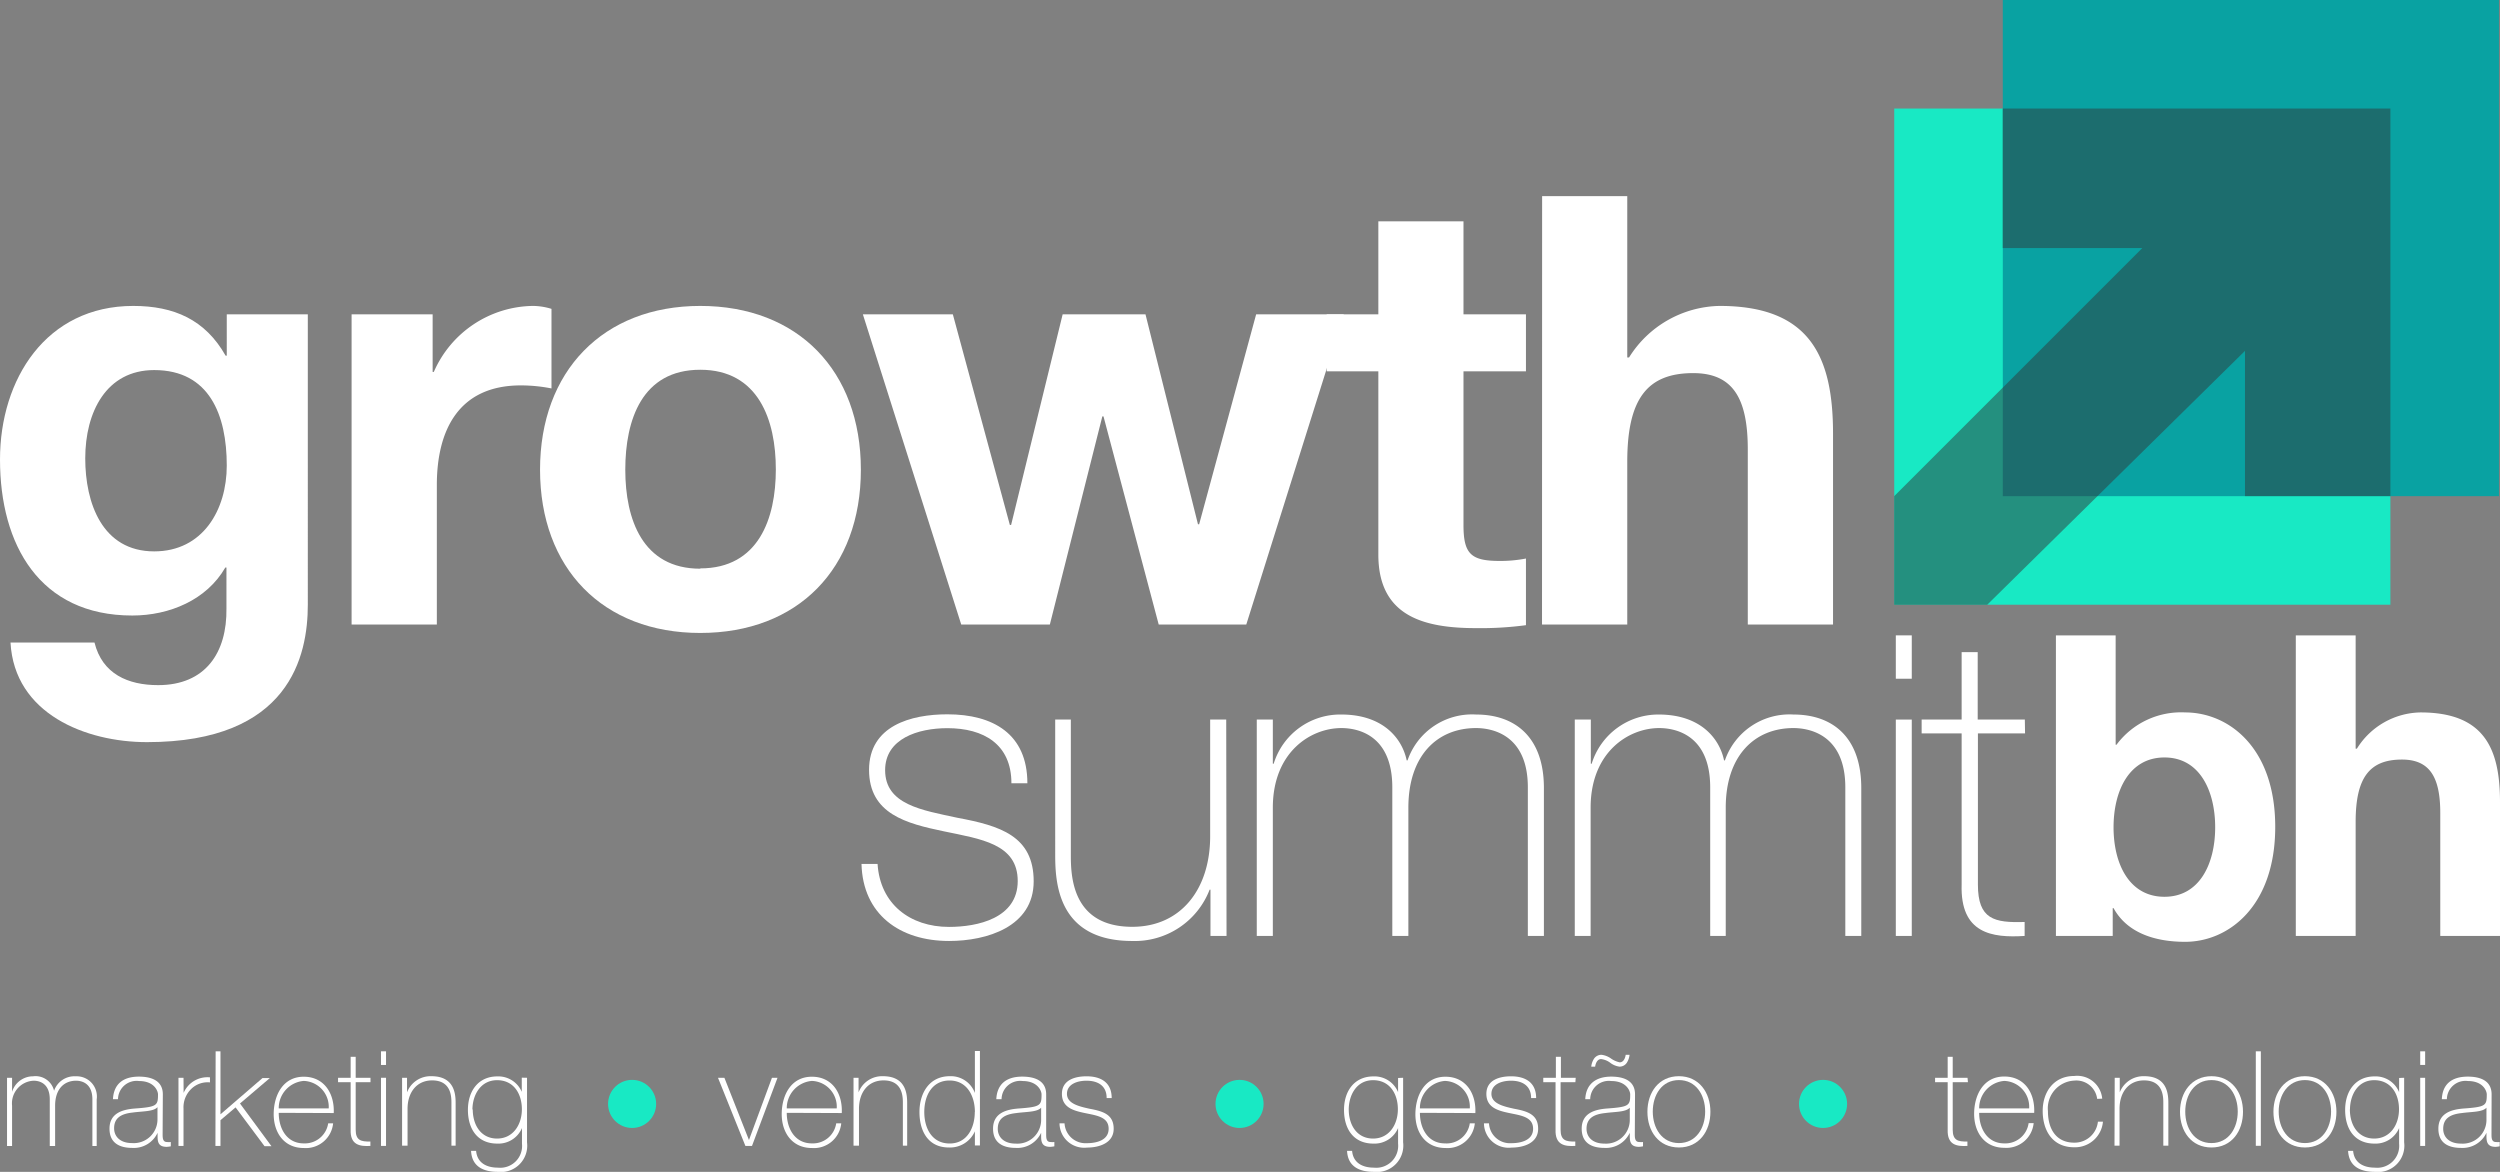
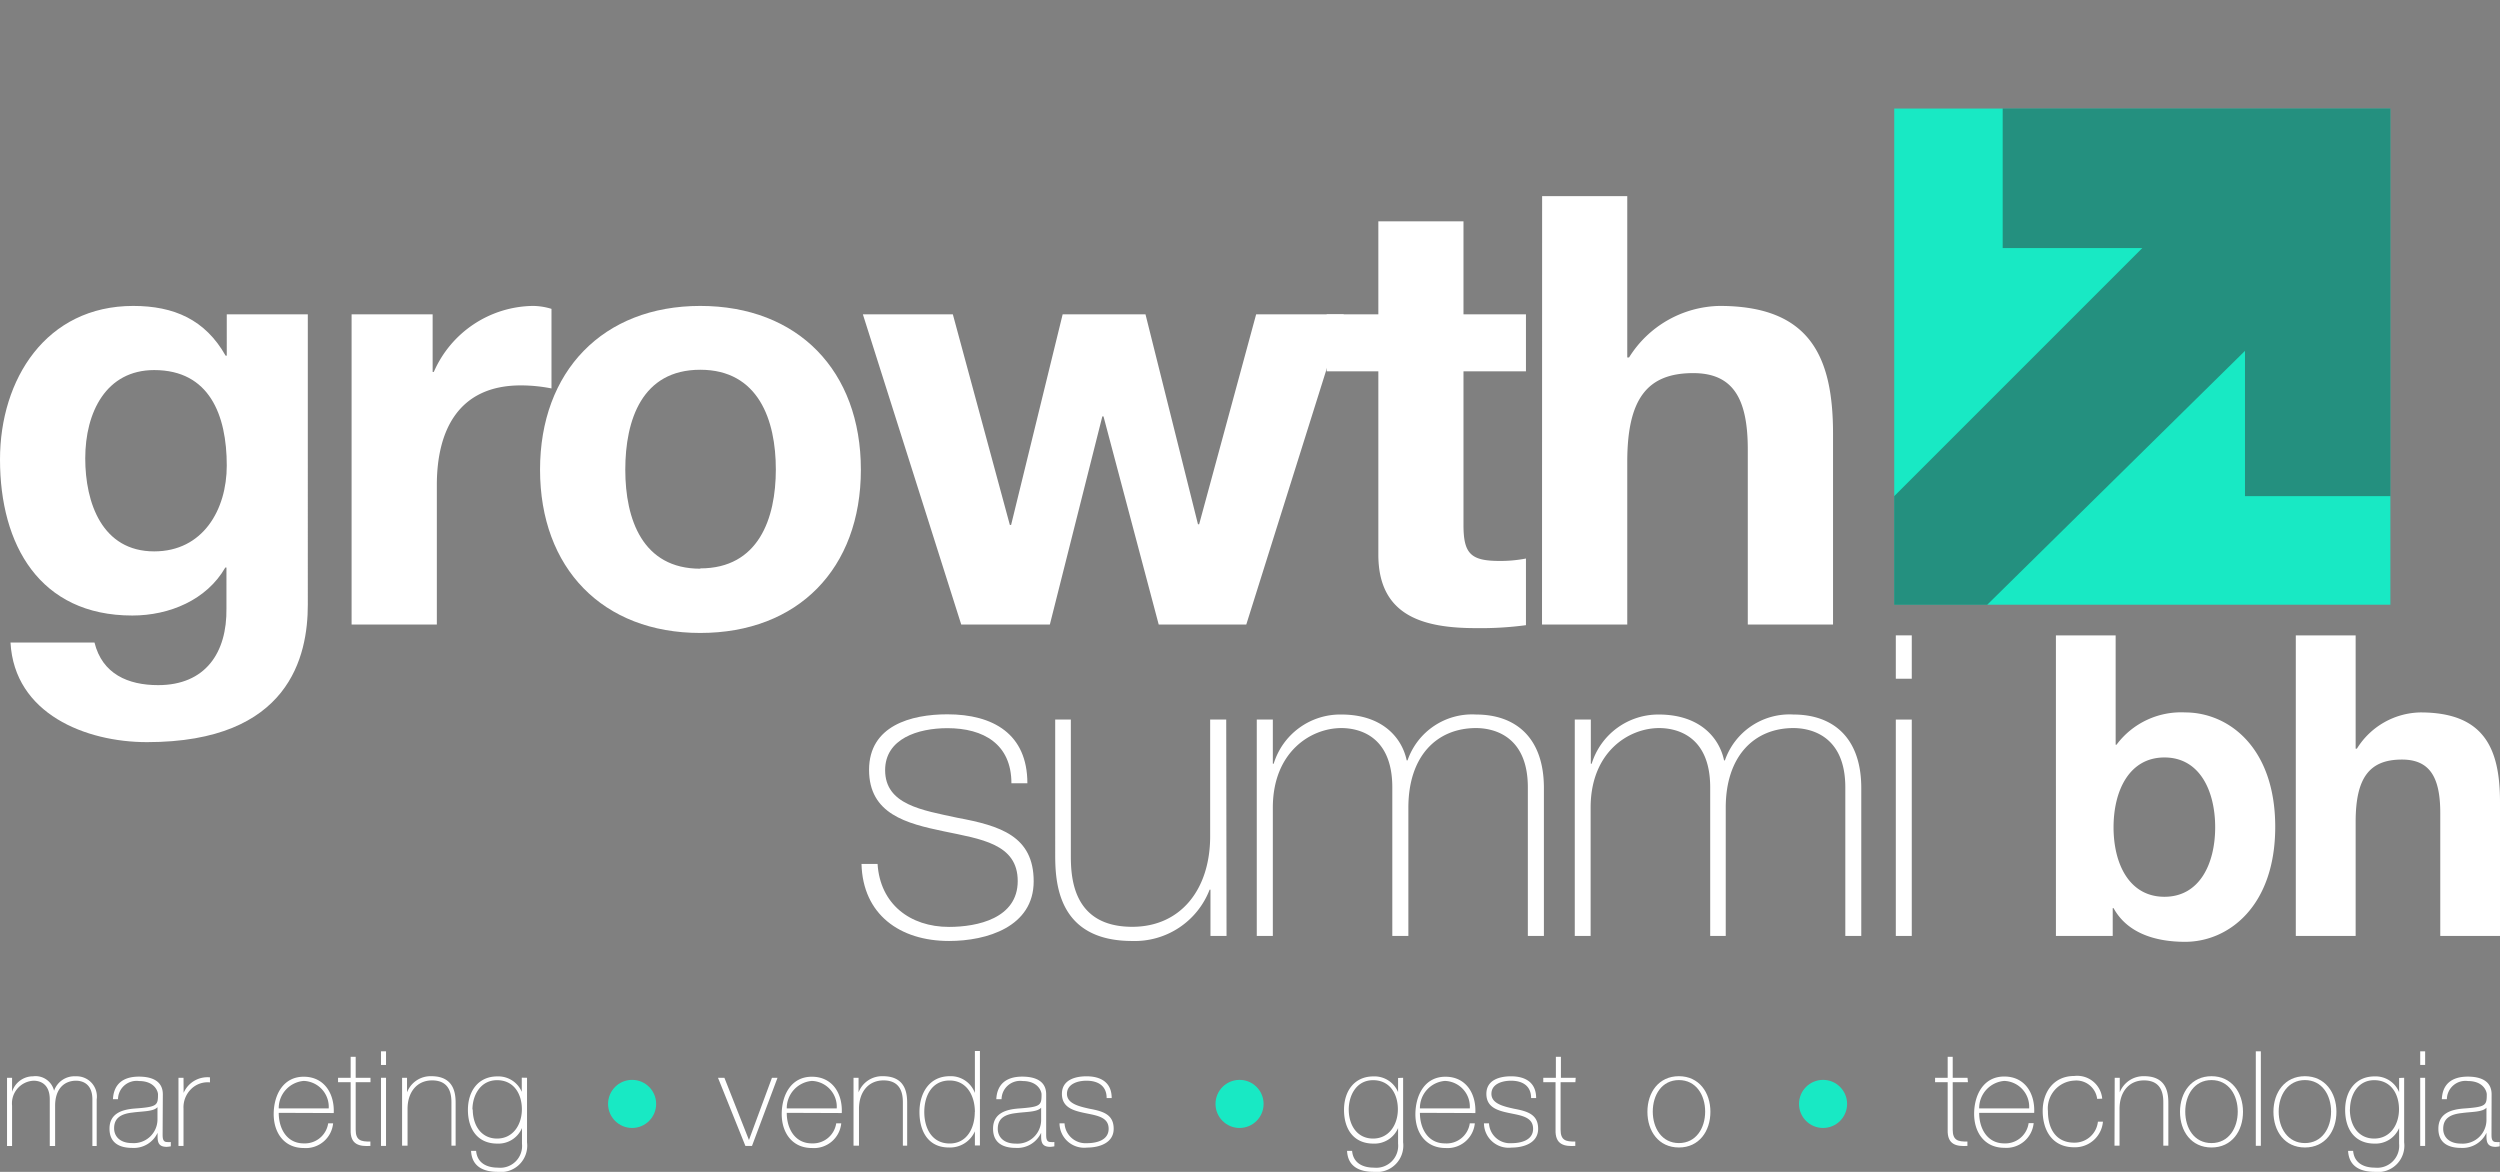
<svg xmlns="http://www.w3.org/2000/svg" viewBox="0 0 238.13 111.62">
  <rect x="0" y="0" width="238.13" height="111.62" fill="#808080" stroke="none" />
  <g style="isolation:isolate">
    <g id="Camada_2" data-name="Camada 2">
      <g id="Camada_1-2" data-name="Camada 1">
        <path d="M29.32,57.6c0,4.86-1.71,13.09-15.32,13.09C8.17,70.69,1.37,68,1,61.2H9c.74,3,3.2,4.06,6.06,4.06,4.51,0,6.57-3.09,6.51-7.31V54.06h-.11c-1.77,3.08-5.31,4.57-8.86,4.57C3.77,58.63,0,51.89,0,43.77c0-7.66,4.4-14.63,12.69-14.63,3.89,0,6.86,1.31,8.8,4.74h.11V29.94h7.72ZM21.6,44.34c0-4.8-1.65-9.09-6.91-9.09-4.57,0-6.57,4-6.57,8.41,0,4.23,1.6,8.86,6.57,8.86C19.32,52.52,21.6,48.57,21.6,44.34Z" style="fill:#fff" />
        <path d="M33.49,29.94h7.72v5.49h.11a10.45,10.45,0,0,1,9.43-6.29,6.14,6.14,0,0,1,1.78.28V37a15,15,0,0,0-2.92-.29c-5.94,0-8,4.29-8,9.49V59.49H33.49Z" style="fill:#fff" />
        <path d="M66.7,29.14C76,29.14,82,35.31,82,44.74S76,60.29,66.7,60.29,51.44,54.12,51.44,44.74,57.44,29.14,66.7,29.14Zm0,25c5.55,0,7.2-4.74,7.2-9.43s-1.65-9.49-7.2-9.49S59.56,40,59.56,44.74,61.21,54.17,66.7,54.17Z" style="fill:#fff" />
        <path d="M118.71,59.49h-8.34l-5.26-19.83H105l-5,19.83H91.56L82.19,29.94h8.57L96.19,50h.12l4.91-20.06h7.89l5,20h.11l5.43-20H128Z" style="fill:#fff" />
        <path d="M139.4,29.94h5.95v5.43H139.4V50c0,2.74.69,3.43,3.43,3.43a12.64,12.64,0,0,0,2.52-.23v6.35a32.38,32.38,0,0,1-4.75.28c-5,0-9.31-1.14-9.31-7V35.37h-4.92V29.94h4.92V21.08h8.11Z" style="fill:#fff" />
        <path d="M146.89,18.68H155V34.05h.17a10.39,10.39,0,0,1,8.63-4.91c8.63,0,10.8,4.86,10.8,12.17V59.49h-8.12V42.8c0-4.86-1.42-7.26-5.2-7.26C156.89,35.54,155,38,155,44V59.49h-8.12Z" style="fill:#fff" />
        <path d="M195.83,60.52h5.69V70.94h.08a7.67,7.67,0,0,1,6.54-3.08c4.13,0,8.58,3.33,8.58,10.9s-4.45,10.95-8.58,10.95c-3,0-5.57-.92-6.82-3.21h-.08v2.65h-5.41Zm10.34,11.63c-3.36,0-4.85,3.17-4.85,6.65s1.49,6.62,4.85,6.62S211,82.25,211,78.8,209.54,72.15,206.17,72.15Z" style="fill:#fff" />
        <path d="M218.68,60.52h5.7V71.31h.12a7.27,7.27,0,0,1,6.05-3.45c6.06,0,7.58,3.41,7.58,8.54V89.15h-5.69V77.44c0-3.41-1-5.09-3.65-5.09-3.09,0-4.41,1.72-4.41,5.93V89.15h-5.7Z" style="fill:#fff" />
        <path d="M83.59,82.29c.24,3.81,3.08,6,6.81,6,2.69,0,6.54-.81,6.54-4.37s-3.53-4-7.06-4.74-7.1-1.64-7.1-5.85,4-5.29,7.46-5.29c4.37,0,7.62,1.88,7.62,6.57H96.34c0-3.73-2.65-5.25-6.1-5.25-2.8,0-5.93,1-5.93,4,0,3.29,3.53,3.81,6.86,4.53,4.08.76,7.29,1.73,7.29,6.06S94,89.63,90.4,89.63c-4.69,0-8.22-2.53-8.34-7.34Z" style="fill:#fff" />
        <path d="M116.83,89.15H115.3V84.74h-.08a7.64,7.64,0,0,1-7.38,4.89c-7.25,0-7.33-5.81-7.33-8.34V68.54H102v13c0,2.13.24,6.74,5.85,6.74,4.62,0,7.42-3.57,7.42-8.62V68.54h1.53Z" style="fill:#fff" />
        <path d="M119.71,68.54h1.53v4.21h.08a6.63,6.63,0,0,1,6.45-4.69c3.93,0,5.78,2.24,6.22,4.37h.08a6.5,6.5,0,0,1,6.53-4.37c3.73,0,6.46,2.16,6.46,7V89.15h-1.53V75c0-5.25-3.72-5.65-4.93-5.65-3.73,0-6.45,2.65-6.45,7.58V89.15h-1.53V75c0-5.17-3.52-5.65-4.85-5.65-2.93,0-6.53,2.29-6.53,7.58V89.15h-1.53Z" style="fill:#fff" />
        <path d="M150,68.54h1.53v4.21h.08A6.64,6.64,0,0,1,158,68.06c3.93,0,5.78,2.24,6.22,4.37h.08a6.51,6.51,0,0,1,6.53-4.37c3.73,0,6.46,2.16,6.46,7V89.15h-1.52V75c0-5.25-3.73-5.65-4.94-5.65-3.72,0-6.45,2.65-6.45,7.58V89.15H162.9V75c0-5.17-3.53-5.65-4.86-5.65-2.92,0-6.53,2.29-6.53,7.58V89.15H150Z" style="fill:#fff" />
        <path d="M180.58,64.65V60.52h1.52v4.13Zm0,24.5V68.54h1.52V89.15Z" style="fill:#fff" />
-         <path d="M192.89,69.86H188.4v14.4c0,3.32,1.56,3.65,4.45,3.56v1.33c-3.13.2-6.14-.24-6-4.89V69.86h-3.81V68.54h3.81V62.12h1.53v6.42h4.49Z" style="fill:#fff" />
        <rect x="180.43" y="10.34" width="47.26" height="47.26" style="fill:#18e9c4" />
-         <rect x="190.77" width="47.26" height="47.26" style="fill:#09a2a2" />
        <polygon points="204.06 23.63 180.43 47.26 180.43 57.6 189.29 57.6 213.84 33.42 213.84 47.26 227.69 47.26 227.69 10.34 190.76 10.34 190.76 23.63 204.06 23.63" style="fill:#30383b;opacity:0.5;mix-blend-mode:multiply" />
        <path d="M.67,102.66h.48V104h0a2.09,2.09,0,0,1,2-1.48,1.81,1.81,0,0,1,2,1.38h0a2.05,2.05,0,0,1,2.06-1.38,1.93,1.93,0,0,1,2,2.21v4.43H8.8v-4.44c0-1.66-1.17-1.78-1.55-1.78-1.18,0-2,.83-2,2.38v3.84H4.74v-4.44c0-1.63-1.11-1.78-1.53-1.78a2.16,2.16,0,0,0-2.06,2.38v3.84H.67Z" style="fill:#fff" />
        <path d="M15.49,108c0,.38,0,.78.42.78a1.86,1.86,0,0,0,.36,0v.41a3,3,0,0,1-.39.05c-.76,0-.87-.42-.87-1v-.34h0a2.49,2.49,0,0,1-2.41,1.44c-1.22,0-2.17-.47-2.17-1.83,0-1.52,1.31-1.83,2.39-1.92,2.14-.15,2.23-.29,2.23-1.35,0-.29-.33-1.27-1.81-1.27a1.77,1.77,0,0,0-2,1.73h-.48c.07-1.43.95-2.15,2.47-2.15,1.14,0,2.28.35,2.28,1.69ZM15,105.46c-.38.43-1.42.38-2.35.51-1.14.12-1.78.53-1.78,1.5,0,.78.57,1.41,1.7,1.41A2.26,2.26,0,0,0,15,106.67Z" style="fill:#fff" />
        <path d="M17.49,104.1h0A2.47,2.47,0,0,1,20,102.62v.48a2.23,2.23,0,0,0-1.79.63,2.43,2.43,0,0,0-.73,1.87v3.55H17v-6.49h.48Z" style="fill:#fff" />
-         <path d="M20.54,100.14H21v6l4-3.45h.7l-2.84,2.42,3,4.07h-.66l-2.76-3.7L21,106.7v2.45h-.48Z" style="fill:#fff" />
        <path d="M26.55,106c0,1.52.78,2.91,2.38,2.91A2.25,2.25,0,0,0,31.26,107h.47a2.61,2.61,0,0,1-2.8,2.35c-1.89,0-2.88-1.49-2.86-3.28s.91-3.51,2.86-3.51,2.94,1.6,2.86,3.46Zm4.76-.42a2.47,2.47,0,0,0-2.38-2.62,2.6,2.6,0,0,0-2.38,2.62Z" style="fill:#fff" />
        <path d="M35.29,103.08H33.88v4.53c0,1,.49,1.15,1.4,1.12v.42c-1,.06-1.93-.08-1.88-1.54v-4.53H32.2v-.42h1.2v-2h.48v2h1.41Z" style="fill:#fff" />
        <path d="M36.29,101.44v-1.3h.48v1.3Zm0,7.71v-6.49h.48v6.49Z" style="fill:#fff" />
        <path d="M38.3,102.66h.47v1.39h0a2.4,2.4,0,0,1,2.32-1.54c2.28,0,2.31,1.83,2.31,2.62v4H43v-4.1c0-.67-.08-2.12-1.84-2.12-1.45,0-2.34,1.12-2.34,2.71v3.51H38.3Z" style="fill:#fff" />
        <path d="M50.2,102.66v6.15a2.51,2.51,0,0,1-2.8,2.81c-1.38,0-2.46-.52-2.53-2h.48c.1,1.15,1,1.6,2.07,1.6a2.08,2.08,0,0,0,2.3-2.28v-1.49h0a2.44,2.44,0,0,1-2.35,1.48c-1.9,0-2.8-1.4-2.8-3.21s1-3.19,2.8-3.19A2.43,2.43,0,0,1,49.7,104h0v-1.35Zm-5.17,3c0,1.53.8,2.79,2.32,2.79s2.36-1.32,2.36-2.79-.77-2.77-2.36-2.77S45,104.33,45,105.7Z" style="fill:#fff" />
        <path d="M71.63,109.15H71l-2.61-6.49H69l2.34,5.93h0l2.19-5.93h.53Z" style="fill:#fff" />
        <path d="M74.94,106c0,1.52.79,2.91,2.39,2.91A2.24,2.24,0,0,0,79.65,107h.48a2.61,2.61,0,0,1-2.8,2.35c-1.89,0-2.89-1.49-2.87-3.28s.91-3.51,2.87-3.51,2.94,1.6,2.85,3.46Zm4.76-.42a2.46,2.46,0,0,0-2.37-2.62,2.61,2.61,0,0,0-2.39,2.62Z" style="fill:#fff" />
        <path d="M81.3,102.66h.48v1.39h0a2.4,2.4,0,0,1,2.32-1.54c2.28,0,2.31,1.83,2.31,2.62v4H86v-4.1c0-.67-.08-2.12-1.84-2.12-1.46,0-2.34,1.12-2.34,2.71v3.51H81.3Z" style="fill:#fff" />
        <path d="M92.86,107.76h0a2.59,2.59,0,0,1-2.48,1.54c-2,0-2.8-1.59-2.8-3.38s.93-3.41,2.89-3.41a2.44,2.44,0,0,1,2.39,1.6h0v-4h.48v9h-.48Zm0-1.84c0-1.52-.75-3-2.41-3s-2.41,1.42-2.41,3,.75,3,2.42,3S92.85,107.41,92.85,105.92Z" style="fill:#fff" />
        <path d="M99.65,108c0,.38,0,.78.42.78a1.86,1.86,0,0,0,.36,0v.41a3,3,0,0,1-.39.05c-.76,0-.87-.42-.87-1v-.34h0a2.49,2.49,0,0,1-2.41,1.44c-1.22,0-2.17-.47-2.17-1.83,0-1.52,1.31-1.83,2.39-1.92,2.14-.15,2.23-.29,2.23-1.35,0-.29-.33-1.27-1.81-1.27a1.77,1.77,0,0,0-2,1.73H94.9c.07-1.43.95-2.15,2.47-2.15,1.14,0,2.28.35,2.28,1.69Zm-.48-2.49c-.38.43-1.42.38-2.35.51-1.14.12-1.78.53-1.78,1.5,0,.78.57,1.41,1.7,1.41a2.26,2.26,0,0,0,2.43-2.21Z" style="fill:#fff" />
        <path d="M101.4,107a2,2,0,0,0,2.14,1.89c.85,0,2.06-.25,2.06-1.37s-1.11-1.26-2.22-1.49-2.23-.52-2.23-1.84,1.25-1.67,2.34-1.67c1.38,0,2.4.59,2.4,2.07h-.48c0-1.17-.83-1.65-1.92-1.65-.88,0-1.86.33-1.86,1.25s1.11,1.19,2.15,1.42c1.29.24,2.3.54,2.3,1.91s-1.4,1.79-2.54,1.79a2.35,2.35,0,0,1-2.62-2.31Z" style="fill:#fff" />
        <path d="M133.65,102.66v6.15a2.52,2.52,0,0,1-2.81,2.81c-1.38,0-2.46-.52-2.53-2h.48c.1,1.15,1,1.6,2.07,1.6a2.09,2.09,0,0,0,2.31-2.28v-1.49h0a2.44,2.44,0,0,1-2.35,1.48c-1.9,0-2.8-1.4-2.8-3.21s1-3.19,2.8-3.19a2.43,2.43,0,0,1,2.35,1.5h0v-1.35Zm-5.18,3c0,1.53.8,2.79,2.32,2.79s2.36-1.32,2.36-2.79-.77-2.77-2.36-2.77S128.47,104.33,128.47,105.7Z" style="fill:#fff" />
        <path d="M135.25,106c0,1.52.78,2.91,2.38,2.91A2.23,2.23,0,0,0,140,107h.48a2.61,2.61,0,0,1-2.8,2.35c-1.89,0-2.89-1.49-2.86-3.28s.91-3.51,2.86-3.51,2.94,1.6,2.85,3.46Zm4.75-.42a2.45,2.45,0,0,0-2.37-2.62,2.59,2.59,0,0,0-2.38,2.62Z" style="fill:#fff" />
        <path d="M141.83,107a2,2,0,0,0,2.15,1.89c.84,0,2.05-.25,2.05-1.37s-1.11-1.26-2.22-1.49-2.23-.52-2.23-1.84,1.25-1.67,2.35-1.67c1.37,0,2.39.59,2.39,2.07h-.48c0-1.17-.83-1.65-1.91-1.65-.89,0-1.87.33-1.87,1.25s1.11,1.19,2.16,1.42c1.28.24,2.29.54,2.29,1.91s-1.4,1.79-2.53,1.79a2.35,2.35,0,0,1-2.63-2.31Z" style="fill:#fff" />
        <path d="M150.06,103.08h-1.41v4.53c0,1,.49,1.15,1.4,1.12v.42c-1,.06-1.93-.08-1.88-1.54v-4.53H147v-.42h1.2v-2h.48v2h1.41Z" style="fill:#fff" />
-         <path d="M155.72,108c0,.38,0,.78.43.78a1.77,1.77,0,0,0,.35,0v.41a2.6,2.6,0,0,1-.39.05c-.75,0-.87-.42-.87-1v-.34h0a2.5,2.5,0,0,1-2.41,1.44c-1.23,0-2.17-.47-2.17-1.83,0-1.52,1.31-1.83,2.38-1.92,2.15-.15,2.24-.29,2.24-1.35,0-.29-.33-1.27-1.81-1.27a1.77,1.77,0,0,0-2,1.73H151c.06-1.43,1-2.15,2.47-2.15,1.14,0,2.27.35,2.27,1.69Zm-.48-2.49c-.38.43-1.41.38-2.34.51-1.14.12-1.78.53-1.78,1.5,0,.78.57,1.41,1.7,1.41a2.26,2.26,0,0,0,2.42-2.21Zm-3.67-3.91a1.7,1.7,0,0,1,.28-.78.86.86,0,0,1,.69-.35,2,2,0,0,1,.89.34,2.24,2.24,0,0,0,.85.38c.36,0,.53-.4.57-.72h.37a1.73,1.73,0,0,1-.27.77.82.82,0,0,1-.69.36,1.84,1.84,0,0,1-.87-.36,1.8,1.8,0,0,0-.88-.36c-.36,0-.52.39-.57.72Z" style="fill:#fff" />
        <path d="M159.92,102.51c1.91,0,3,1.55,3,3.39s-1.07,3.4-3,3.4-3-1.55-3-3.4S158,102.51,159.92,102.51Zm0,6.37c1.63,0,2.5-1.42,2.5-3s-.87-3-2.5-3-2.49,1.42-2.49,3S158.3,108.88,159.92,108.88Z" style="fill:#fff" />
        <path d="M187.45,103.08H186v4.53c0,1,.49,1.15,1.4,1.12v.42c-1,.06-1.93-.08-1.88-1.54v-4.53h-1.2v-.42h1.2v-2H186v2h1.41Z" style="fill:#fff" />
        <path d="M188.52,106c0,1.52.79,2.91,2.39,2.91a2.24,2.24,0,0,0,2.32-1.93h.48a2.61,2.61,0,0,1-2.8,2.35c-1.89,0-2.89-1.49-2.87-3.28s.91-3.51,2.87-3.51,2.94,1.6,2.85,3.46Zm4.76-.42a2.46,2.46,0,0,0-2.37-2.62,2.6,2.6,0,0,0-2.39,2.62Z" style="fill:#fff" />
        <path d="M199.76,104.67a2,2,0,0,0-2.19-1.74,2.65,2.65,0,0,0-2.5,2.91c0,1.75.82,3,2.5,3a2.23,2.23,0,0,0,2.26-2h.48a2.67,2.67,0,0,1-2.74,2.44c-2.11,0-3-1.65-3-3.46s1.06-3.33,3-3.33a2.39,2.39,0,0,1,2.67,2.16Z" style="fill:#fff" />
        <path d="M201.43,102.66h.48v1.39h0a2.42,2.42,0,0,1,2.33-1.54c2.28,0,2.3,1.83,2.3,2.62v4h-.48v-4.1c0-.67-.07-2.12-1.84-2.12-1.45,0-2.33,1.12-2.33,2.71v3.51h-.48Z" style="fill:#fff" />
        <path d="M210.65,102.51c1.91,0,3,1.55,3,3.39s-1.07,3.4-3,3.4-3-1.55-3-3.4S208.75,102.51,210.65,102.51Zm0,6.37c1.63,0,2.5-1.42,2.5-3s-.87-3-2.5-3-2.5,1.42-2.5,3S209,108.88,210.65,108.88Z" style="fill:#fff" />
        <path d="M215.35,100.14v9h-.48v-9Z" style="fill:#fff" />
        <path d="M219.55,102.51c1.9,0,3,1.55,3,3.39s-1.07,3.4-3,3.4-3-1.55-3-3.4S217.64,102.51,219.55,102.51Zm0,6.37c1.62,0,2.49-1.42,2.49-3s-.87-3-2.49-3-2.5,1.42-2.5,3S217.92,108.88,219.55,108.88Z" style="fill:#fff" />
        <path d="M229,102.66v6.15a2.51,2.51,0,0,1-2.8,2.81c-1.39,0-2.46-.52-2.54-2h.48c.1,1.15,1,1.6,2.07,1.6a2.09,2.09,0,0,0,2.31-2.28v-1.49h0a2.43,2.43,0,0,1-2.34,1.48c-1.91,0-2.8-1.4-2.8-3.21s1-3.19,2.8-3.19a2.42,2.42,0,0,1,2.34,1.5h0v-1.35Zm-5.17,3c0,1.53.79,2.79,2.32,2.79s2.36-1.32,2.36-2.79-.77-2.77-2.36-2.77S223.84,104.33,223.84,105.7Z" style="fill:#fff" />
        <path d="M230.53,101.44v-1.3H231v1.3Zm0,7.71v-6.49H231v6.49Z" style="fill:#fff" />
        <path d="M237.32,108c0,.38,0,.78.43.78a1.77,1.77,0,0,0,.35,0v.41a2.78,2.78,0,0,1-.39.05c-.75,0-.87-.42-.87-1v-.34h0a2.51,2.51,0,0,1-2.41,1.44c-1.23,0-2.17-.47-2.17-1.83,0-1.52,1.31-1.83,2.38-1.92,2.15-.15,2.23-.29,2.23-1.35,0-.29-.32-1.27-1.8-1.27a1.77,1.77,0,0,0-2,1.73h-.48c.06-1.43.94-2.15,2.47-2.15,1.14,0,2.27.35,2.27,1.69Zm-.48-2.49c-.38.43-1.41.38-2.34.51-1.14.12-1.78.53-1.78,1.5,0,.78.56,1.41,1.7,1.41a2.26,2.26,0,0,0,2.42-2.21Z" style="fill:#fff" />
        <circle cx="60.21" cy="105.15" r="2.29" style="fill:#18e9c4" />
        <circle cx="118.07" cy="105.15" r="2.29" style="fill:#18e9c4" />
        <circle cx="173.65" cy="105.15" r="2.29" style="fill:#18e9c4" />
      </g>
    </g>
  </g>
</svg>